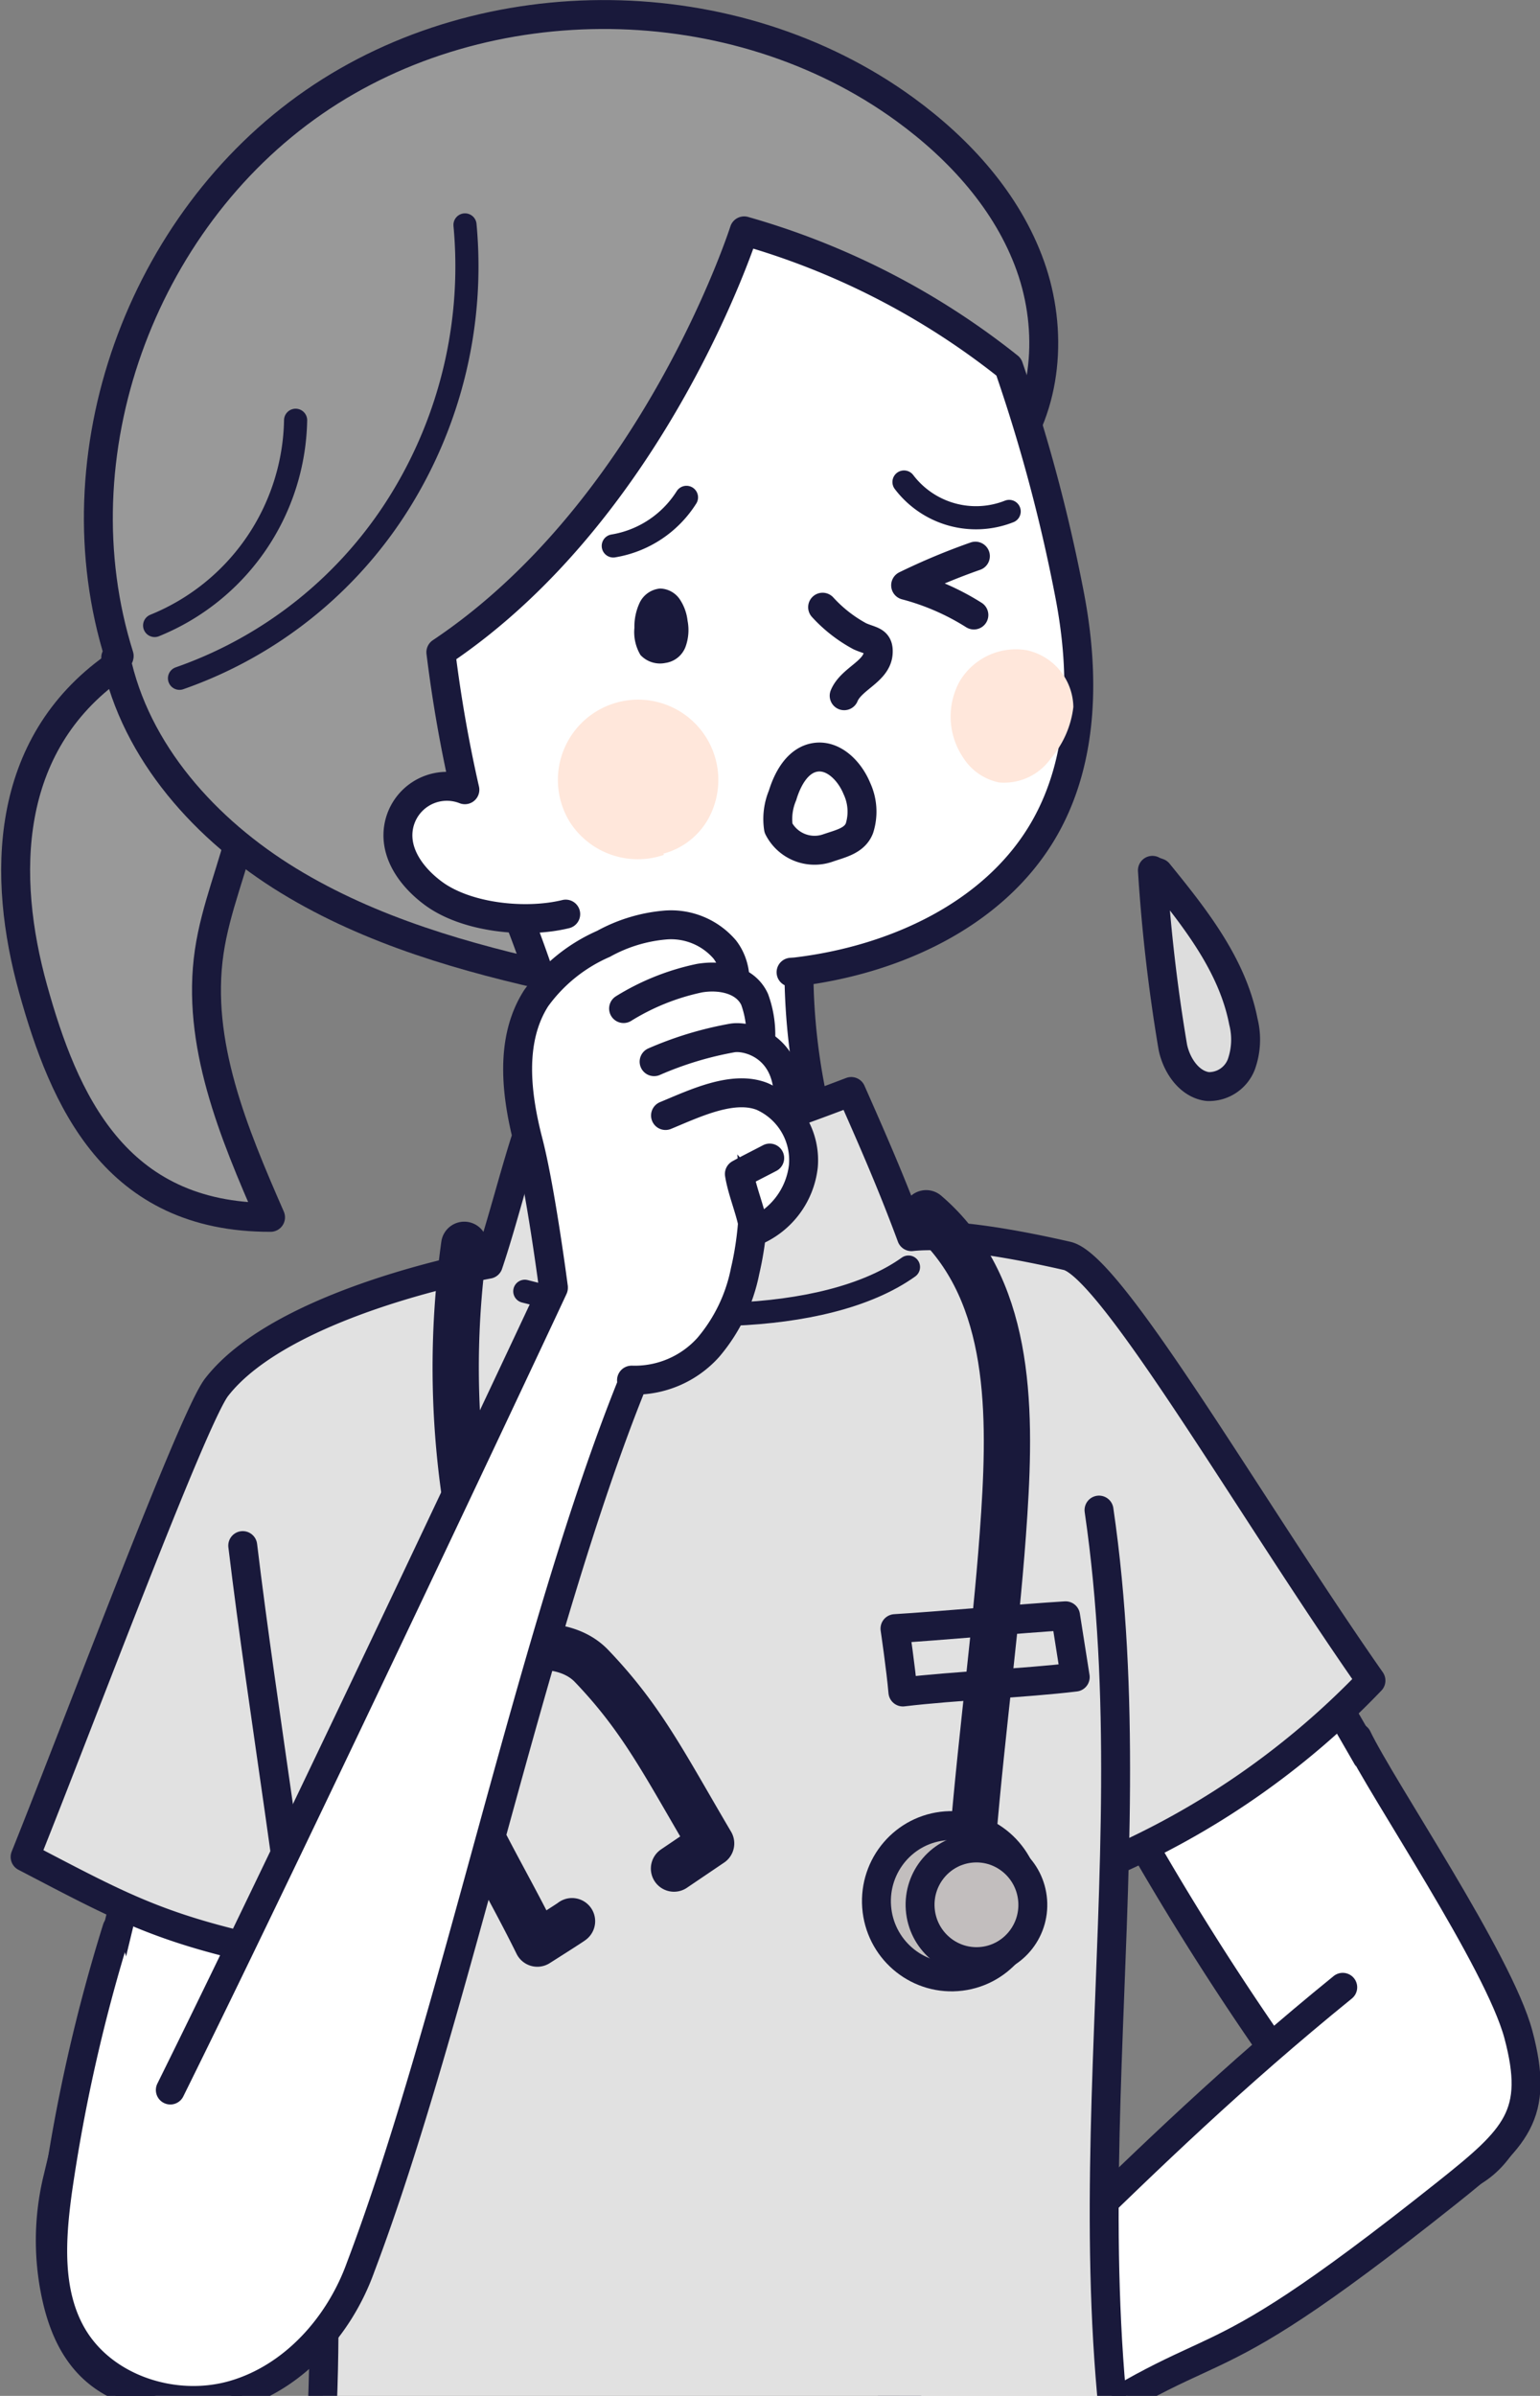
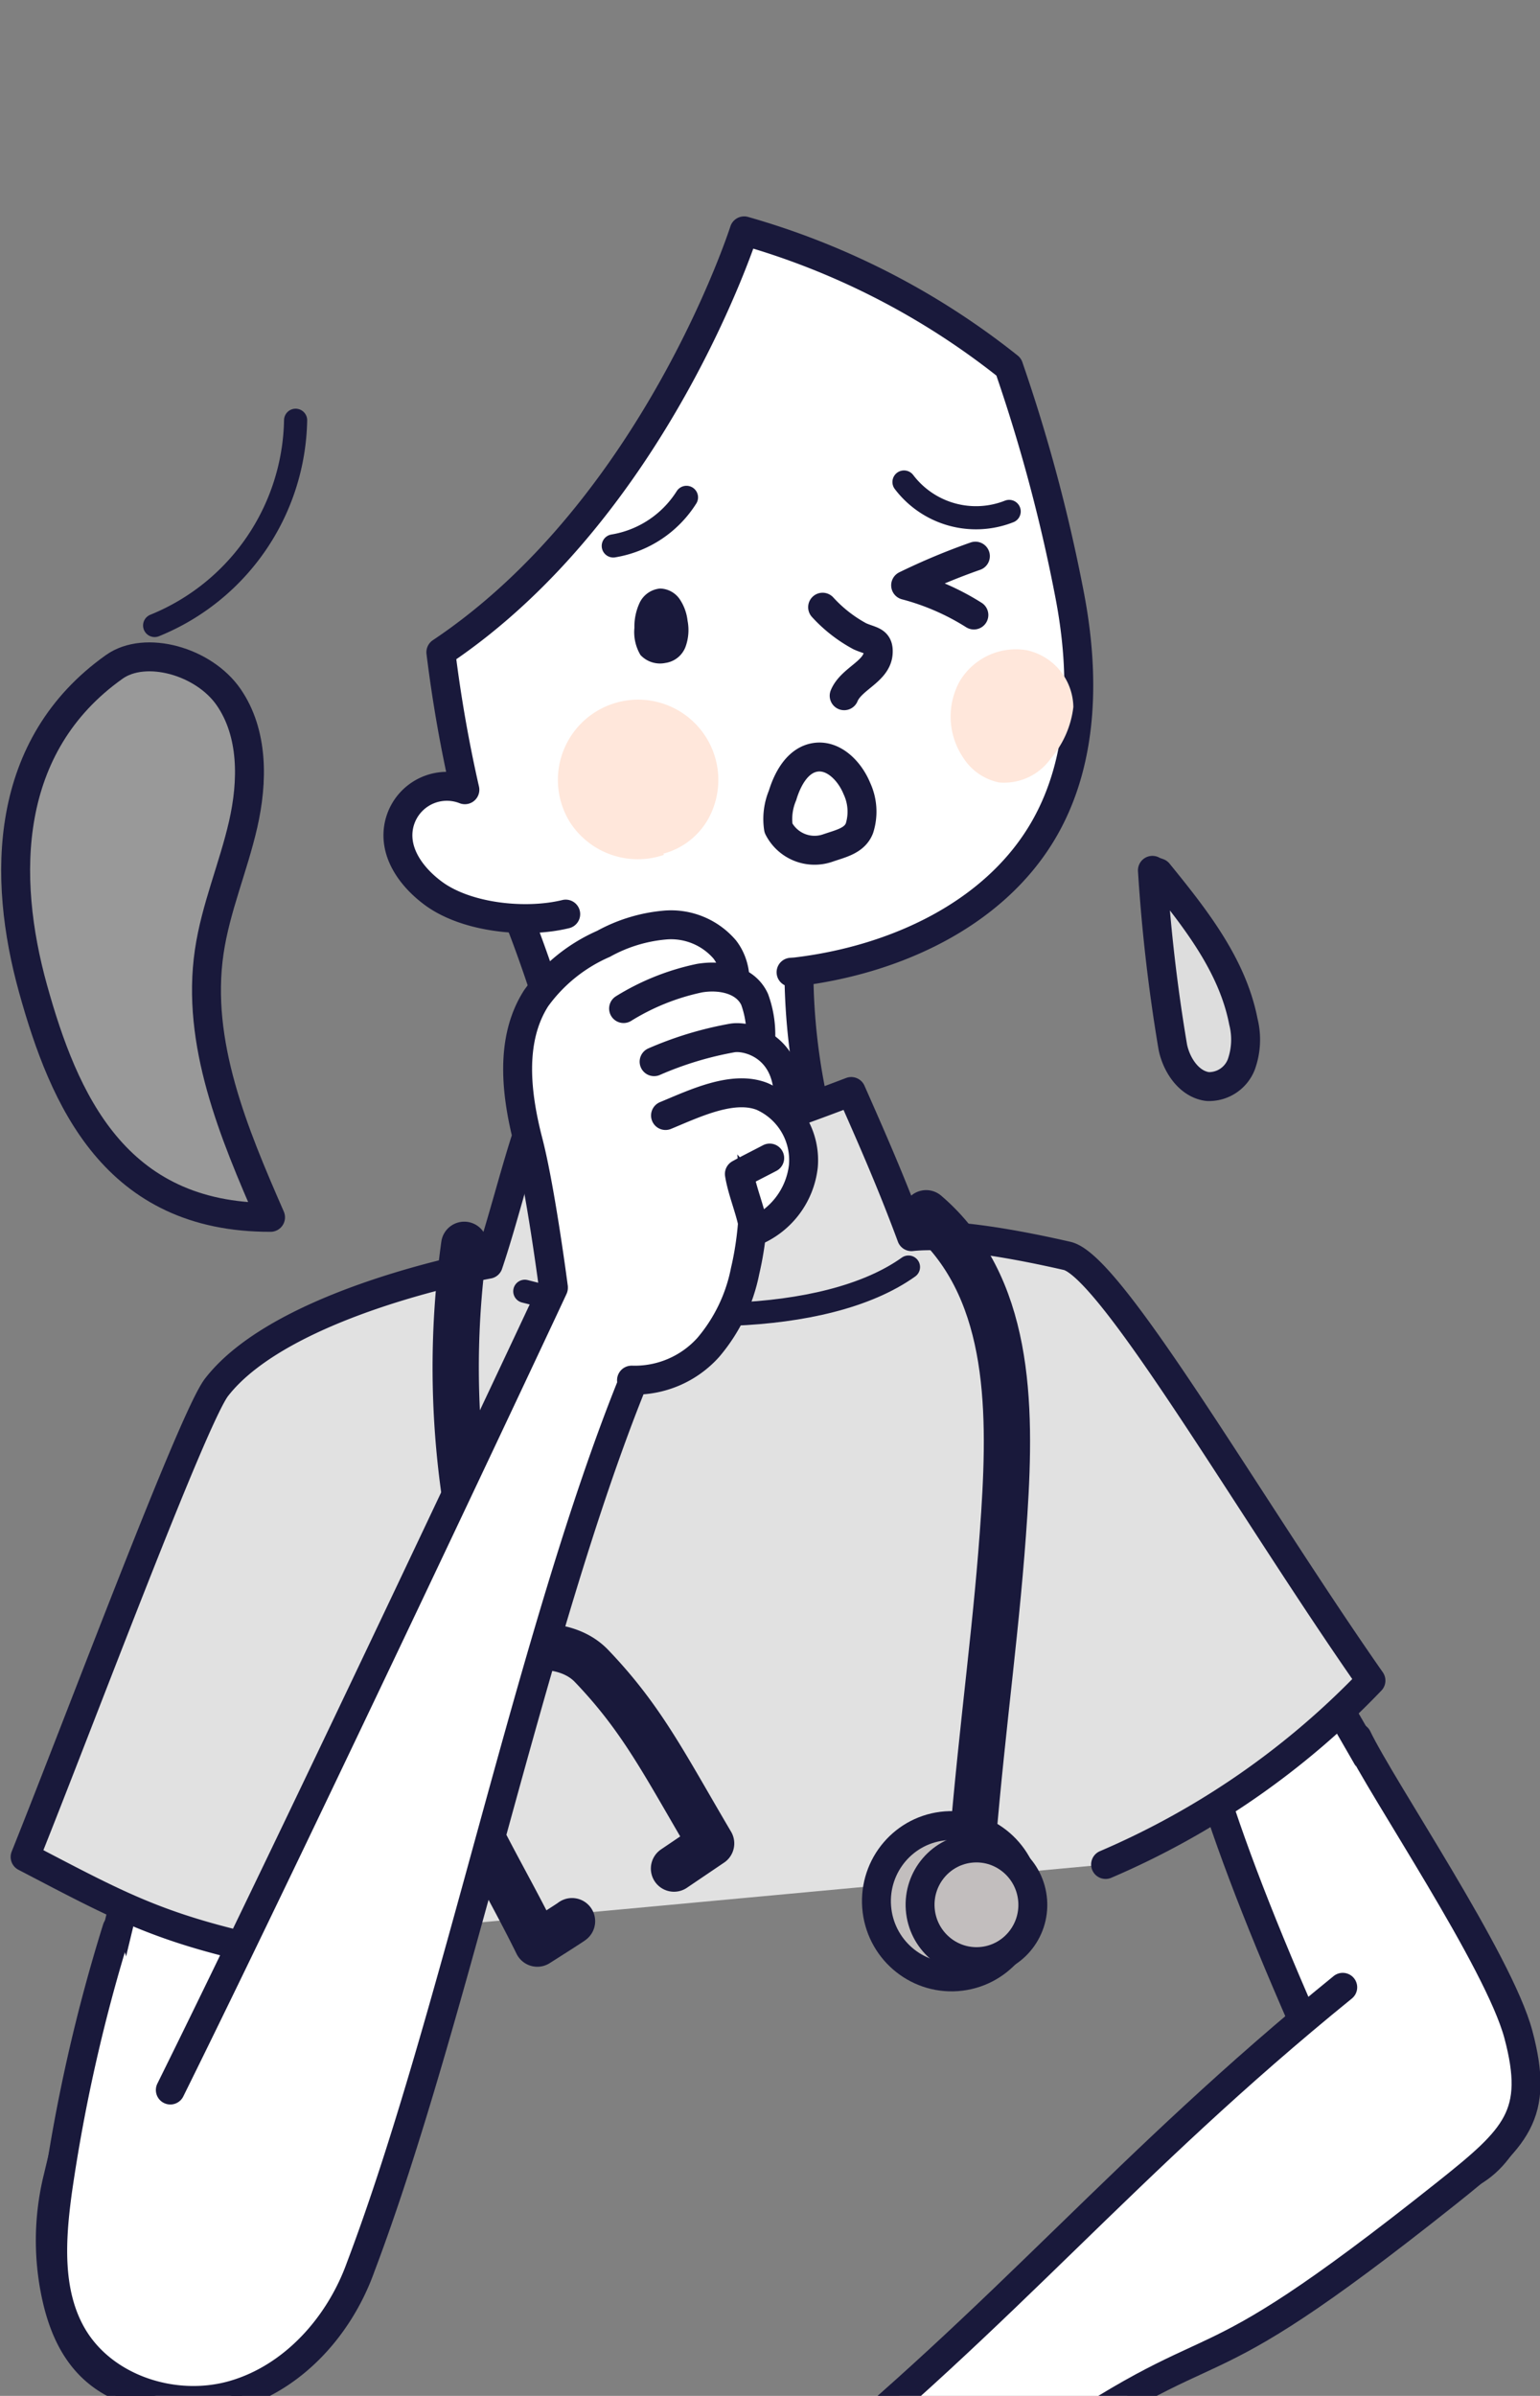
<svg xmlns="http://www.w3.org/2000/svg" width="133.142" height="207" viewBox="0 0 133.142 207">
  <rect x="0" y="0" width="133.142" height="207" fill="#808080" stroke="none" />
  <defs>
    <clipPath id="a">
      <rect width="133.142" height="207" fill="none" />
    </clipPath>
  </defs>
  <g clip-path="url(#a)" style="isolation:isolate">
    <g transform="translate(-1003.198 -1154.35)">
      <path d="M1013.079,1211.965c-9.59,6.8-9.706,18.156-7.03,27.787s7.084,19.809,20.539,19.774c-3.194-7.3-6.46-15.076-5.3-22.955.551-3.756,2.088-7.3,2.933-11s.9-7.866-1.256-10.989S1015.76,1210.065,1013.079,1211.965Z" fill="#999" stroke="#19193b" stroke-linecap="round" stroke-linejoin="round" stroke-width="2.5" />
-       <path d="M1090.195,1194.1c3.594-4.649,4.06-11.236,2.085-16.769s-6.112-10.088-10.864-13.543c-14.688-10.675-36.144-10.933-51.084-.614s-22.294,30.477-16.829,47.852c0,.048.007.1-.3.133,1.7,8.195,7.811,14.931,14.956,19.29s15.316,6.675,23.455,8.455C1064.144,1224.9,1077.016,1211.144,1090.195,1194.1Z" fill="#999" stroke="#19193b" stroke-linecap="round" stroke-linejoin="round" stroke-width="2.5" />
      <path d="M1076.286,1258.571a54.407,54.407,0,0,1-3.693-26.45c-9.017-3.052-17.62-1.459-25.247-.177,3.725,8.97,7.858,23.075,7.342,32.774A25.105,25.105,0,0,0,1076.286,1258.571Z" fill="#fff" stroke="#19193b" stroke-linecap="round" stroke-linejoin="round" stroke-width="2.5" />
-       <path d="M1043.4,1173.783a38.523,38.523,0,0,1-5.613,23.877,36.642,36.642,0,0,1-19.07,15.292" fill="none" stroke="#19193b" stroke-linecap="round" stroke-linejoin="round" stroke-width="2" />
      <path d="M1028.755,1190.661a19.521,19.521,0,0,1-12.187,17.73" fill="none" stroke="#19193b" stroke-linecap="round" stroke-linejoin="round" stroke-width="2" />
      <path d="M1052.108,1233.327c-3.472.848-8.571.325-11.437-1.788-1.684-1.241-3.15-3.1-3.067-5.188a4.233,4.233,0,0,1,5.785-3.769,119,119,0,0,1-2.076-11.88c18.545-12.392,26.22-36.406,26.22-36.406a65.29,65.29,0,0,1,22.871,11.75,142.228,142.228,0,0,1,5.289,19.806c1.279,6.715,1.221,14.015-2.137,19.969-4.237,7.511-13.011,11.491-21.566,12.5l-.4.029" fill="#fff" stroke="#19193b" stroke-linecap="round" stroke-linejoin="round" stroke-width="2.5" />
      <path d="M1074.743,1227.626c1.113-.389,2.338-.62,2.76-1.721a4.736,4.736,0,0,0-.23-3.445c-.614-1.491-2-2.926-3.589-2.678-1.511.236-2.388,1.829-2.832,3.292a5.258,5.258,0,0,0-.351,2.822A3.5,3.5,0,0,0,1074.743,1227.626Z" fill="#fff" stroke="#19193b" stroke-linecap="round" stroke-linejoin="round" stroke-width="2.5" />
      <path d="M1074.318,1206.811a12.185,12.185,0,0,0,3.214,2.51c1,.45,1.663.351,1.592,1.445-.1,1.607-2.325,2.207-2.943,3.694" fill="none" stroke="#19193b" stroke-linecap="round" stroke-linejoin="round" stroke-width="2.5" />
      <path d="M1090.446,1198.537a7.814,7.814,0,0,1-9.092-2.542" fill="none" stroke="#19193b" stroke-linecap="round" stroke-linejoin="round" stroke-width="2" />
      <path d="M1060.736,1211.626a2.182,2.182,0,0,0,1.723-1.375,4.241,4.241,0,0,0,.182-2.28,4.154,4.154,0,0,0-.683-1.858,2.112,2.112,0,0,0-1.692-.914,2.172,2.172,0,0,0-1.76,1.214,4.849,4.849,0,0,0-.459,2.173,3.868,3.868,0,0,0,.525,2.358A2.314,2.314,0,0,0,1060.736,1211.626Z" fill="#19193b" />
      <path d="M1087.526,1202.4a56.179,56.179,0,0,0-6.031,2.52,21.149,21.149,0,0,1,5.9,2.565" fill="none" stroke="#19193b" stroke-linecap="round" stroke-linejoin="round" stroke-width="2.5" />
      <path d="M1095.995,1215.43a5.105,5.105,0,0,0-4.02-4.9,5.65,5.65,0,0,0-5.833,2.728,6.333,6.333,0,0,0,.312,6.524,4.818,4.818,0,0,0,3.134,2.172,4.942,4.942,0,0,0,4.463-2.079A8.313,8.313,0,0,0,1095.995,1215.43Z" fill="#ffe7db" style="mix-blend-mode:multiply;isolation:isolate" />
      <path d="M1060.541,1228.108a6.32,6.32,0,0,0,4.311-3.918,6.935,6.935,0,1,0-12.39,1.181,6.977,6.977,0,0,0,8.149,2.833A.277.277,0,0,1,1060.541,1228.108Z" fill="#ffe7db" style="mix-blend-mode:multiply;isolation:isolate" />
      <path d="M1062.548,1197.322a9.263,9.263,0,0,1-6.328,4.195" fill="none" stroke="#19193b" stroke-linecap="round" stroke-linejoin="round" stroke-width="2" />
      <path d="M1103.343,1229.753c3.148,3.872,6.4,7.96,7.351,12.859a6.361,6.361,0,0,1-.172,3.688,2.993,2.993,0,0,1-2.914,1.926c-1.591-.194-2.694-1.84-3.014-3.411a147.228,147.228,0,0,1-1.763-15.27C1102.832,1229.561,1102.833,1229.576,1103.343,1229.753Z" fill="#ddd" stroke="#19193b" stroke-linecap="round" stroke-linejoin="round" stroke-width="2.5" />
-       <path d="M1110.495,1287.268l19.734,34.2c2.006,3.477,4.06,7.1,4.43,11.109s-1.451,8.525-5.17,9.911c-2.674,1-5.75.171-8.107-1.463a25.483,25.483,0,0,1-5.809-6.326,245.981,245.981,0,0,1-21.763-36.508C1099.429,1294.614,1105.048,1291.034,1110.495,1287.268Z" fill="#fff" stroke="#19193b" stroke-linecap="round" stroke-linejoin="round" stroke-width="2.5" />
+       <path d="M1110.495,1287.268l19.734,34.2c2.006,3.477,4.06,7.1,4.43,11.109s-1.451,8.525-5.17,9.911c-2.674,1-5.75.171-8.107-1.463C1099.429,1294.614,1105.048,1291.034,1110.495,1287.268Z" fill="#fff" stroke="#19193b" stroke-linecap="round" stroke-linejoin="round" stroke-width="2.5" />
      <path d="M1119.285,1326.049c-19,15.42-28.664,27.83-47.66,43.25l19.887-2.061c18.877-13.252,13.18-4.651,36.765-23.414,6.027-4.794,8.049-6.745,6.194-13.7-1.694-6.348-11.82-21.246-13.929-25.649" fill="#fff" stroke="#19193b" stroke-linecap="round" stroke-linejoin="round" stroke-width="2.5" />
      <path d="M1016.522,1307.972l-8.37,34.757a22.585,22.585,0,0,0,.063,10.644c.832,3.264,2.423,5.882,5.562,7.224a11.63,11.63,0,0,0,9.919-.454c5.672-3.062,7.561-10.033,8.9-16.25l6.907-31.99C1032.061,1308.873,1024.075,1307.124,1016.522,1307.972Z" fill="#fff" stroke="#19193b" stroke-linecap="round" stroke-linejoin="round" stroke-width="2.5" />
      <path d="M1023.617,1322.4l.187-.014c-7.694-1.856-11.249-3.86-18.435-7.6,4.75-11.83,14.514-37.96,16.559-40.588,5.818-7.478,23.491-10.622,23.491-10.622,1.212-3.586,2.347-8.214,3.56-11.8,10.875,3.086,17.293.877,27.813-3.122,1.734,3.923,3.469,7.846,5.207,12.54,3.663-.4,9.849.836,13.455,1.662,3.834.879,15.838,21.778,26.27,36.692a69.608,69.608,0,0,1-22.941,15.889" fill="#e1e1e1" stroke="#19193b" stroke-linecap="round" stroke-linejoin="round" stroke-width="2.5" />
      <path d="M1081.742,1263.821c-7.244,5.167-22.2,5-33.172,2.093" fill="none" stroke="#19193b" stroke-linecap="round" stroke-linejoin="round" stroke-width="2" />
-       <path d="M1098.214,1284.819c4.644,31.722-4.252,63.948,4.477,95.708-27.972,3.367-46.031,5.99-74.186,4.885,6.7-36.222-.694-67.46-4.321-97.526" fill="#e1e1e1" stroke="#19193b" stroke-linecap="round" stroke-linejoin="round" stroke-width="2.5" />
-       <path d="M1080.574,1295.06c3.734-.224,11.015-.884,14.749-1.108l.835,5.295c-4.456.538-10.439.748-14.9,1.286C1081.09,1298.567,1080.574,1295.06,1080.574,1295.06Z" fill="none" stroke="#19193b" stroke-linecap="round" stroke-linejoin="round" stroke-width="2.5" />
      <path d="M1083.269,1259.173c7.238,6.2,7.371,16.4,6.754,25.949s-1.847,17.75-2.747,28.544" fill="none" stroke="#19193b" stroke-linecap="round" stroke-linejoin="round" stroke-width="4" />
      <ellipse cx="6.487" cy="6.536" rx="6.487" ry="6.536" transform="translate(1078.507 1312.573) rotate(-4.228)" fill="#c2bebe" stroke="#19193b" stroke-linecap="round" stroke-linejoin="round" stroke-width="2.5" />
      <ellipse cx="4.874" cy="4.911" rx="4.874" ry="4.911" transform="translate(1082.395 1314.382) rotate(-4.228)" fill="#c2bebe" stroke="#19193b" stroke-linecap="round" stroke-linejoin="round" stroke-width="2.5" />
      <path d="M1043.335,1261.9a76.484,76.484,0,0,0,3.155,34.692" fill="none" stroke="#19193b" stroke-linecap="round" stroke-linejoin="round" stroke-width="4" />
      <path d="M1052.652,1320.337c.065-.005-3,1.935-3,1.935-3.7-7.507-7.892-13.534-7.6-18.2a7.552,7.552,0,0,1,4.664-6.865c2.469-.951,5.777-.845,7.616,1.071,4.411,4.6,6.334,8.543,10.347,15.341l-3.21,2.172" fill="none" stroke="#19193b" stroke-linecap="round" stroke-linejoin="round" stroke-width="4" />
      <path d="M1017.924,1334.923c11.227-22.659,33.127-69.276,33.124-69.318,0,0-1.1-8.458-2.172-12.593s-1.621-8.836.679-12.424a14.15,14.15,0,0,1,5.82-4.692,13.38,13.38,0,0,1,5.414-1.631,6.117,6.117,0,0,1,5.068,2.119c1.167,1.51,1.234,3.909-.14,5.111,1.985,7.4,3.651,15.212,1.9,22.669a14.5,14.5,0,0,1-3.186,6.6,8.534,8.534,0,0,1-6.619,2.825c-.021,0-.043,0,.089.193-8.7,21.486-15.455,55.149-23.519,76.426-1.823,5.1-5.82,9.568-10.991,11.056s-11.382-.54-14.023-5.265c-2.047-3.663-1.768-8.156-1.2-12.319a145.441,145.441,0,0,1,5.141-22.7" fill="#fff" stroke="#19193b" stroke-linecap="round" stroke-linejoin="round" stroke-width="2.5" />
      <path d="M1057.11,1241.487a20.394,20.394,0,0,1,6.547-2.624c1.849-.322,4,.119,4.785,1.836a8.923,8.923,0,0,1,.081,5.856" fill="#fff" stroke="#19193b" stroke-linecap="round" stroke-linejoin="round" stroke-width="2.5" />
      <path d="M1059.749,1246.077a30.105,30.105,0,0,1,6.732-2.043c1.521-.278,5.782.968,4.692,7.007-.771,4.272-1.669,5.87-1.7,5.872" fill="#fff" stroke="#19193b" stroke-linecap="round" stroke-linejoin="round" stroke-width="2.5" />
      <path d="M1060.736,1250.728c2.512-1.037,5.813-2.642,8.346-1.651a6.018,6.018,0,0,1,3.572,6.022,6.954,6.954,0,0,1-4.262,5.656c-.2-1.6-1.019-3.384-1.271-4.979.645-.363,1.936-1.009,2.622-1.372" fill="#fff" stroke="#19193b" stroke-linecap="round" stroke-linejoin="round" stroke-width="2.5" />
    </g>
  </g>
</svg>